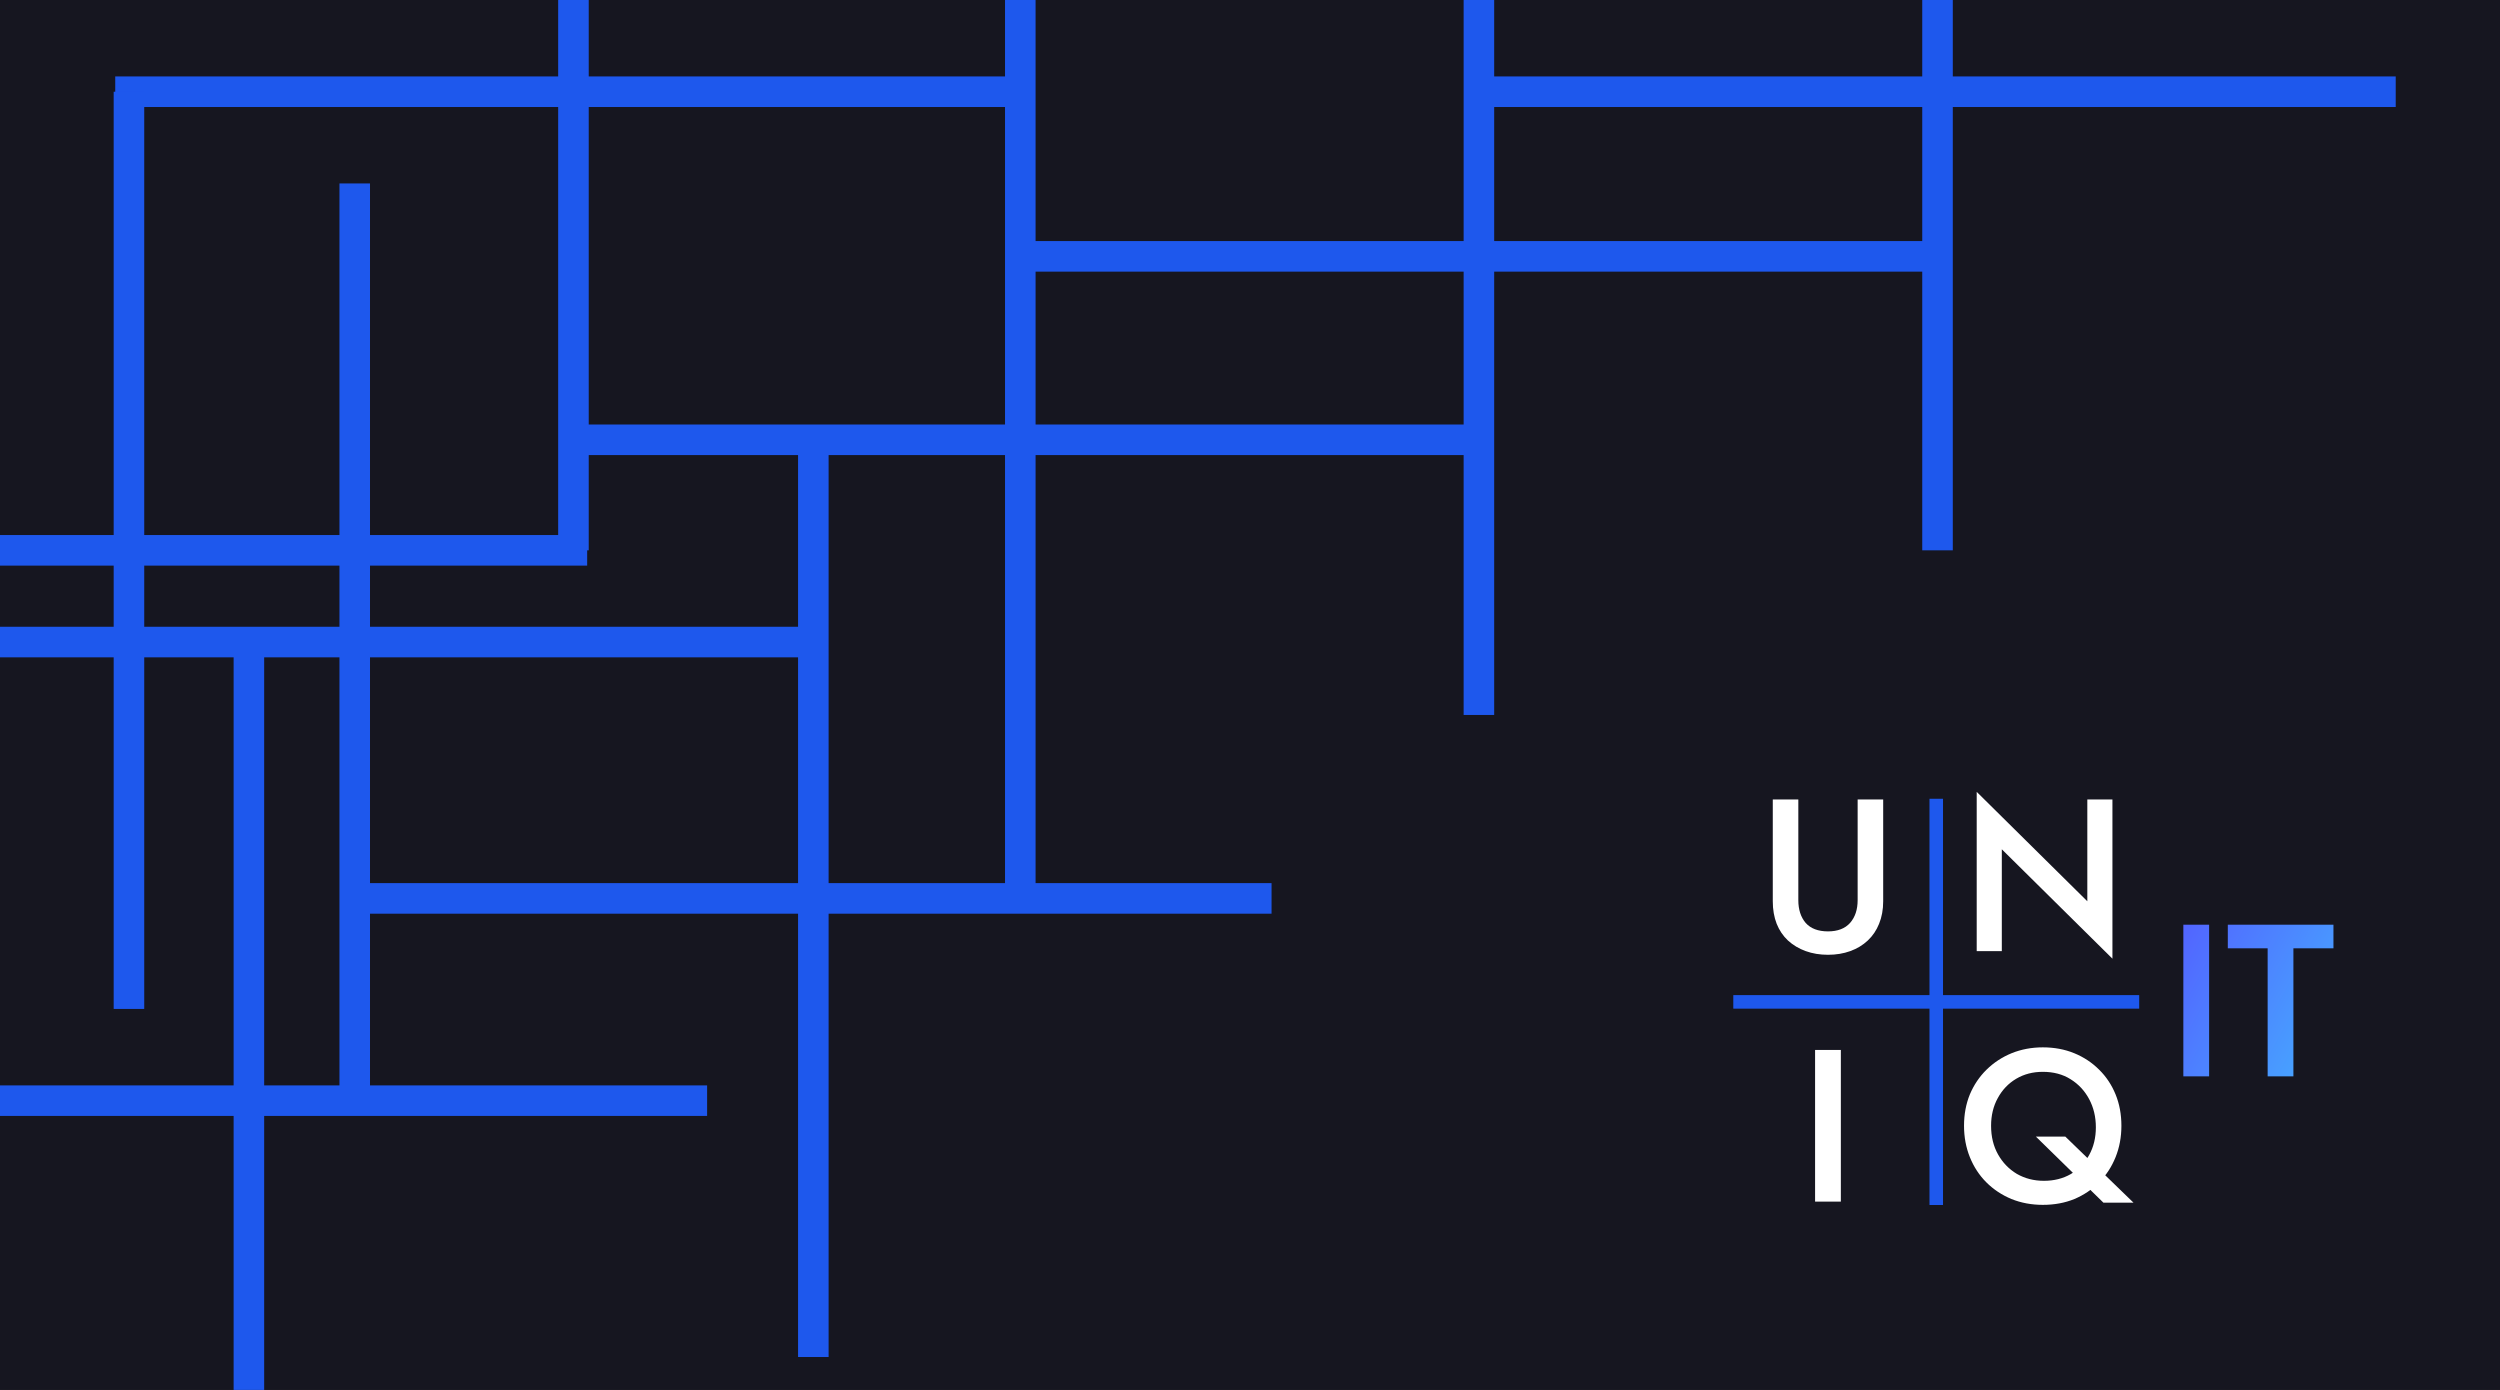
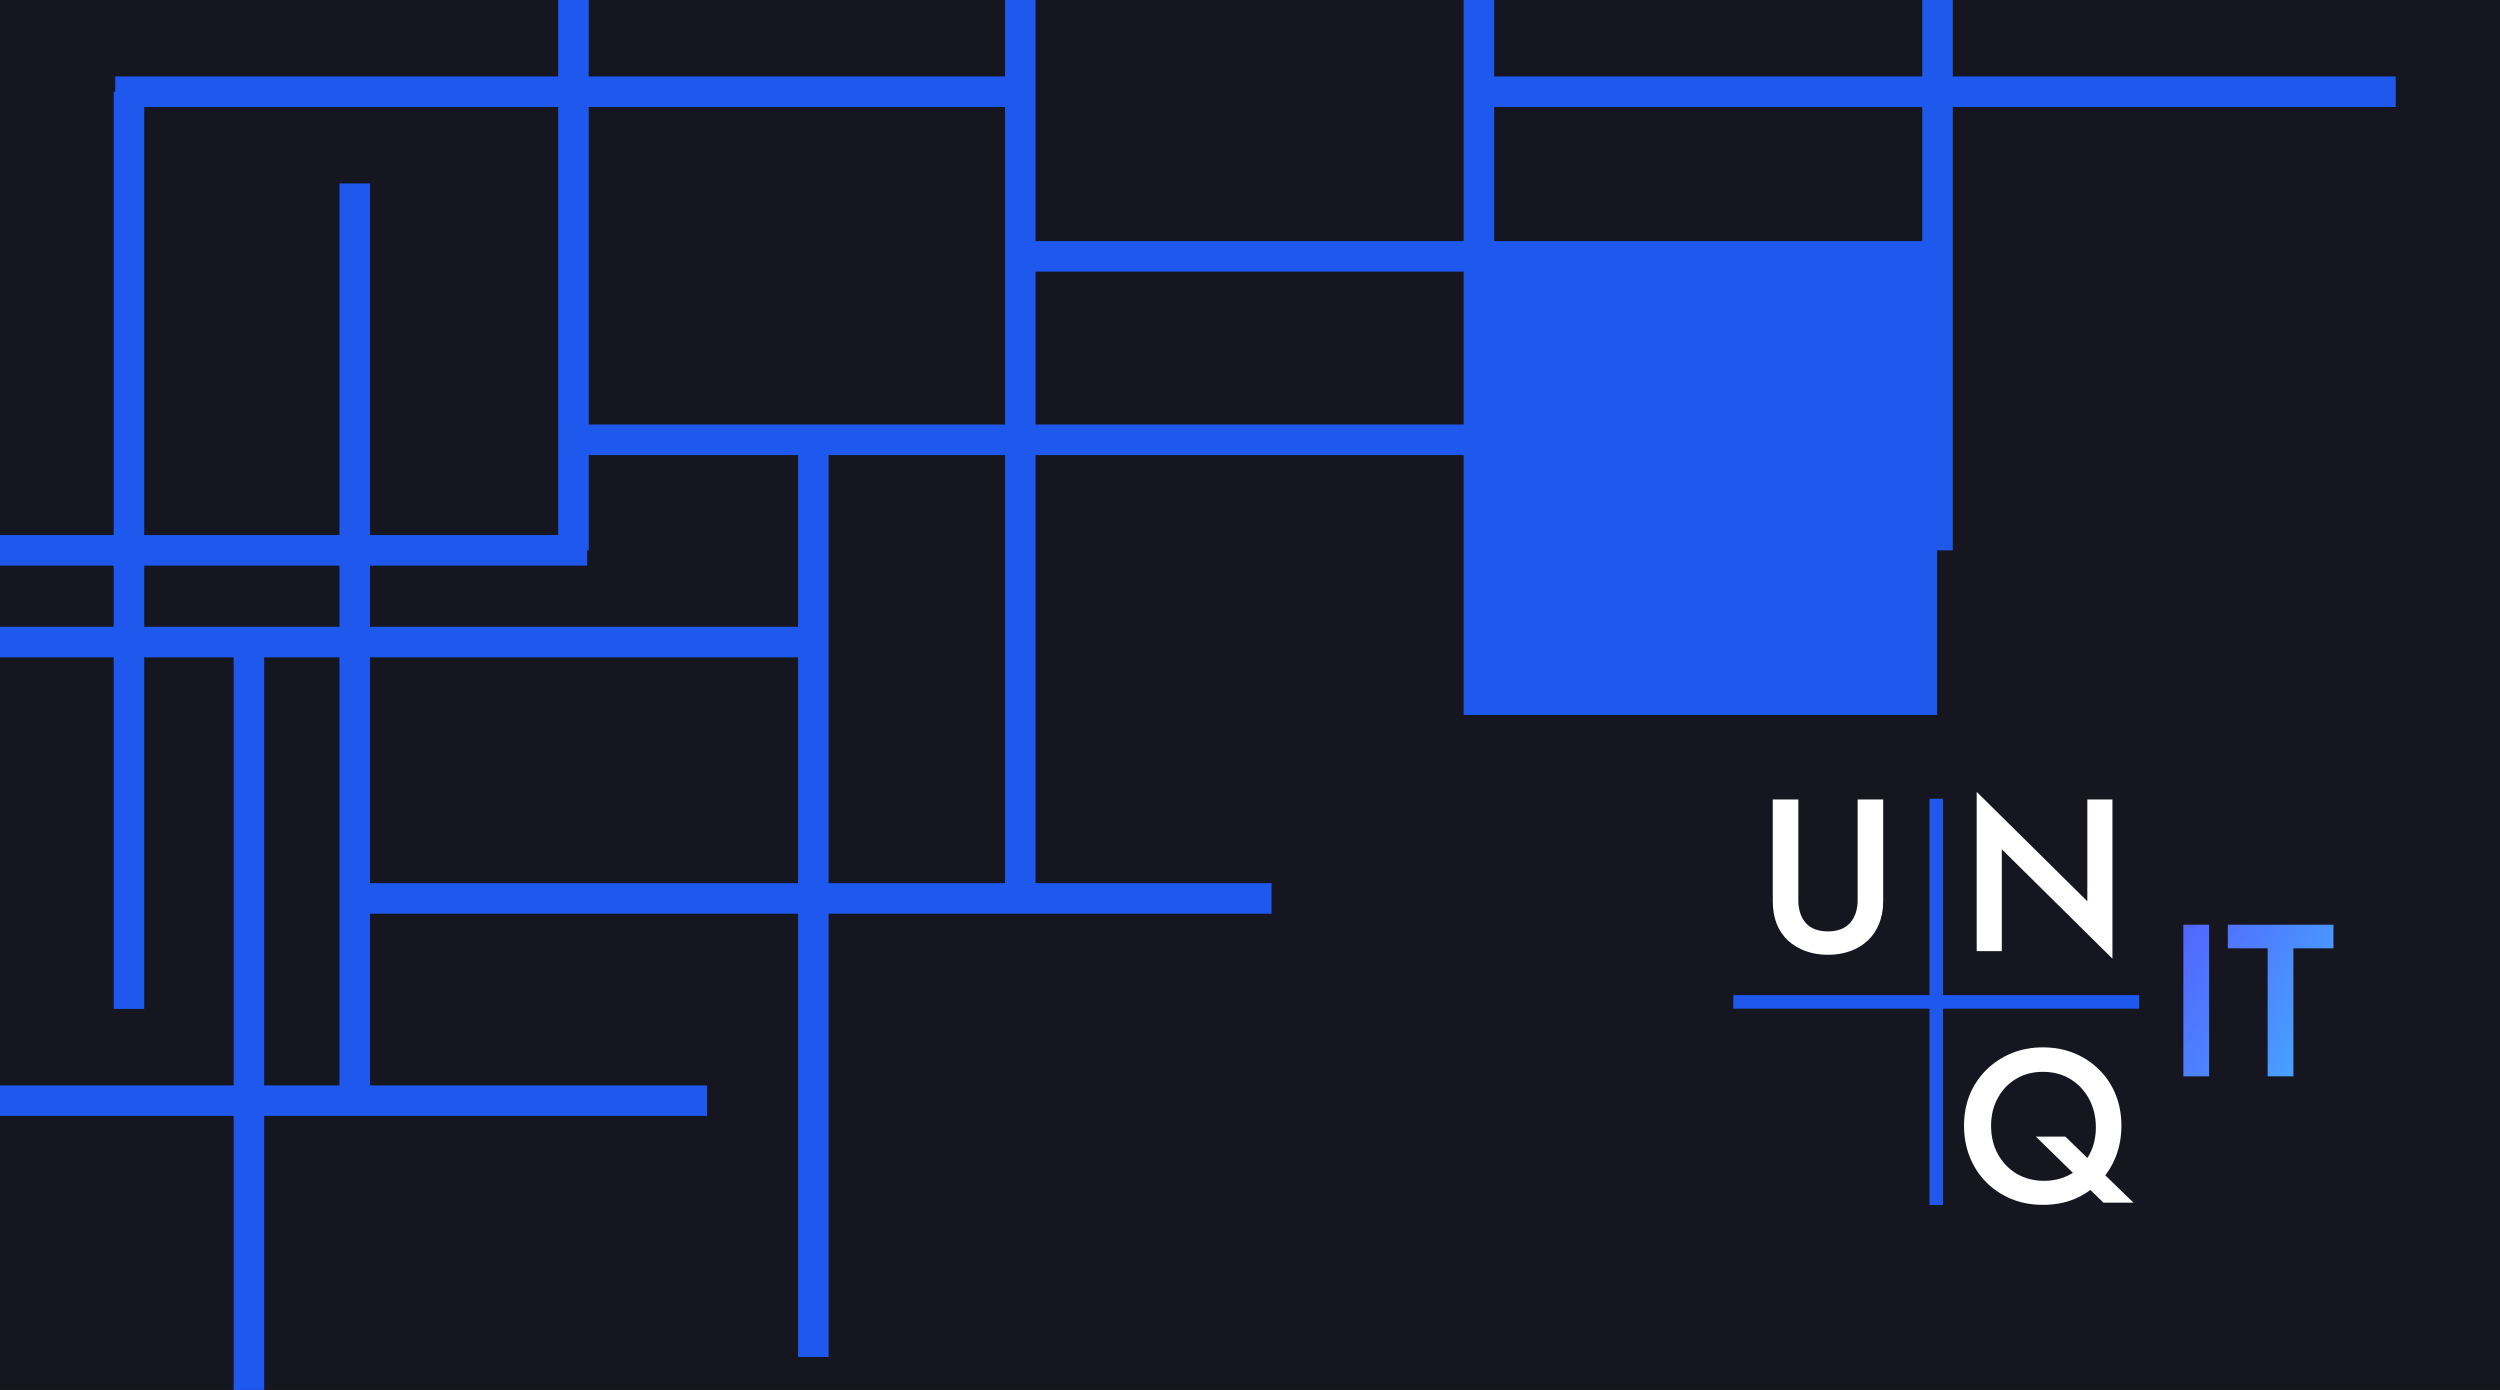
<svg xmlns="http://www.w3.org/2000/svg" width="1063" height="591" viewBox="0 0 1063 591" fill="none">
  <rect x="0" y="0" width="1063" height="591" fill="#333333" stroke="none" />
  <g clip-path="url(#clip0_87_318)">
    <rect width="1063" height="591" fill="#161620" />
    <path fill-rule="evenodd" clip-rule="evenodd" d="M99.337 461.5V273H112.326V461.5H300.663V474.5H112.326V663H99.337V474.5L-89 474.5V461.5L99.337 461.5Z" fill="#1E58ED" />
-     <path fill-rule="evenodd" clip-rule="evenodd" d="M622.337 102.5V-86H635.326V102.5H823.663V115.5H635.326V304H622.337V115.5L434 115.5V102.5L622.337 102.5Z" fill="#1E58ED" />
+     <path fill-rule="evenodd" clip-rule="evenodd" d="M622.337 102.5V-86H635.326V102.5H823.663V115.5V304H622.337V115.5L434 115.5V102.5L622.337 102.5Z" fill="#1E58ED" />
    <path fill-rule="evenodd" clip-rule="evenodd" d="M817.337 32.5V-156H830.326V32.5H1018.66V45.5H830.326V234H817.337V45.5L629 45.5V32.5L817.337 32.5Z" fill="#1E58ED" />
    <path fill-rule="evenodd" clip-rule="evenodd" d="M144.337 266.5V78H157.326V266.5H345.663V279.5H157.326V468H144.337V279.5L-44 279.5V266.5L144.337 266.5Z" fill="#1E58ED" />
    <path fill-rule="evenodd" clip-rule="evenodd" d="M339.337 375.5V187H352.326V375.5H540.663V388.5H352.326V577H339.337V388.5L151 388.5V375.5L339.337 375.5Z" fill="#1E58ED" />
    <path fill-rule="evenodd" clip-rule="evenodd" d="M237.337 32.5V-156H250.326V32.5H438.663V45.5H250.326V234H237.337V45.5L49 45.5V32.5L237.337 32.5Z" fill="#1E58ED" />
    <path fill-rule="evenodd" clip-rule="evenodd" d="M427.337 180.5V-8H440.326V180.5H628.663V193.5H440.326V382H427.337V193.5L239 193.5V180.5L427.337 180.5Z" fill="#1E58ED" />
    <path fill-rule="evenodd" clip-rule="evenodd" d="M48.337 227.5V39H61.326V227.5H249.663V240.5H61.326V429H48.337V240.5L-140 240.5V227.5L48.337 227.5Z" fill="#1E58ED" />
    <path d="M753.787 339.924V383.221C753.787 386.783 754.339 389.977 755.444 392.802C756.548 395.565 758.144 397.93 760.23 399.895C762.378 401.86 764.893 403.365 767.778 404.409C770.662 405.453 773.822 405.975 777.258 405.975C780.695 405.975 783.855 405.453 786.739 404.409C789.623 403.365 792.108 401.86 794.194 399.895C796.281 397.93 797.876 395.565 798.981 392.802C800.147 389.977 800.73 386.783 800.73 383.221V339.924H789.868V382.761C789.868 386.752 788.795 389.977 786.647 392.433C784.499 394.828 781.37 396.026 777.258 396.026C773.085 396.026 769.925 394.828 767.778 392.433C765.691 389.977 764.648 386.752 764.648 382.761V339.924H753.787Z" fill="white" />
    <path d="M887.529 339.924V383.221L840.494 336.7V404.409H851.171V361.112L898.206 407.633V339.924H887.529Z" fill="white" />
-     <path d="M771.775 446.439V510.924H782.728V446.439H771.775Z" fill="white" />
    <path d="M846.61 478.682C846.61 474.26 847.561 470.329 849.464 466.89C851.366 463.39 853.974 460.657 857.287 458.691C860.601 456.726 864.375 455.744 868.609 455.744C873.15 455.744 877.077 456.788 880.391 458.876C883.766 460.964 886.404 463.789 888.306 467.351C890.209 470.913 891.16 474.905 891.16 479.327C891.16 483.748 890.209 487.679 888.306 491.118C886.404 494.557 883.796 497.26 880.483 499.225C877.169 501.129 873.365 502.081 869.069 502.081C864.835 502.081 861 501.098 857.563 499.133C854.188 497.106 851.519 494.342 849.556 490.842C847.592 487.341 846.61 483.288 846.61 478.682ZM835.104 478.682C835.104 483.472 835.933 487.925 837.59 492.039C839.247 496.154 841.578 499.716 844.585 502.725C847.592 505.735 851.151 508.099 855.262 509.819C859.374 511.477 863.823 512.306 868.609 512.306C873.518 512.306 877.997 511.477 882.047 509.819C886.097 508.099 889.595 505.735 892.541 502.725C895.547 499.716 897.879 496.154 899.536 492.039C901.193 487.925 902.021 483.472 902.021 478.682C902.021 473.83 901.193 469.378 899.536 465.324C897.879 461.271 895.547 457.77 892.541 454.822C889.534 451.813 886.005 449.479 881.955 447.821C877.905 446.163 873.457 445.334 868.609 445.334C863.884 445.334 859.466 446.163 855.354 447.821C851.304 449.479 847.745 451.813 844.677 454.822C841.67 457.77 839.308 461.271 837.59 465.324C835.933 469.378 835.104 473.83 835.104 478.682ZM865.663 483.288L894.381 511.385H907.176L878.182 483.288H865.663Z" fill="white" />
    <path fill-rule="evenodd" clip-rule="evenodd" d="M820.416 423.121V339.636H826.169V423.121H909.584V428.879H826.169V512.364H820.416V428.879L737 428.879V423.121L820.416 423.121Z" fill="#1E58ED" />
    <path d="M928.359 393.182V457.667H939.313V393.182H928.359Z" fill="url(#paint0_linear_87_318)" />
    <path d="M947.264 403.223H964.201V457.667H975.154V403.223H992.182V393.182H947.264V403.223Z" fill="url(#paint1_linear_87_318)" />
  </g>
  <defs>
    <linearGradient id="paint0_linear_87_318" x1="993" y1="492.212" x2="881.932" y2="431.899" gradientUnits="userSpaceOnUse">
      <stop stop-color="#43BBFF" />
      <stop offset="1" stop-color="#5552FF" />
    </linearGradient>
    <linearGradient id="paint1_linear_87_318" x1="993" y1="492.212" x2="881.932" y2="431.899" gradientUnits="userSpaceOnUse">
      <stop stop-color="#43BBFF" />
      <stop offset="1" stop-color="#5552FF" />
    </linearGradient>
    <clipPath id="clip0_87_318">
      <rect width="1063" height="591" fill="white" />
    </clipPath>
  </defs>
</svg>